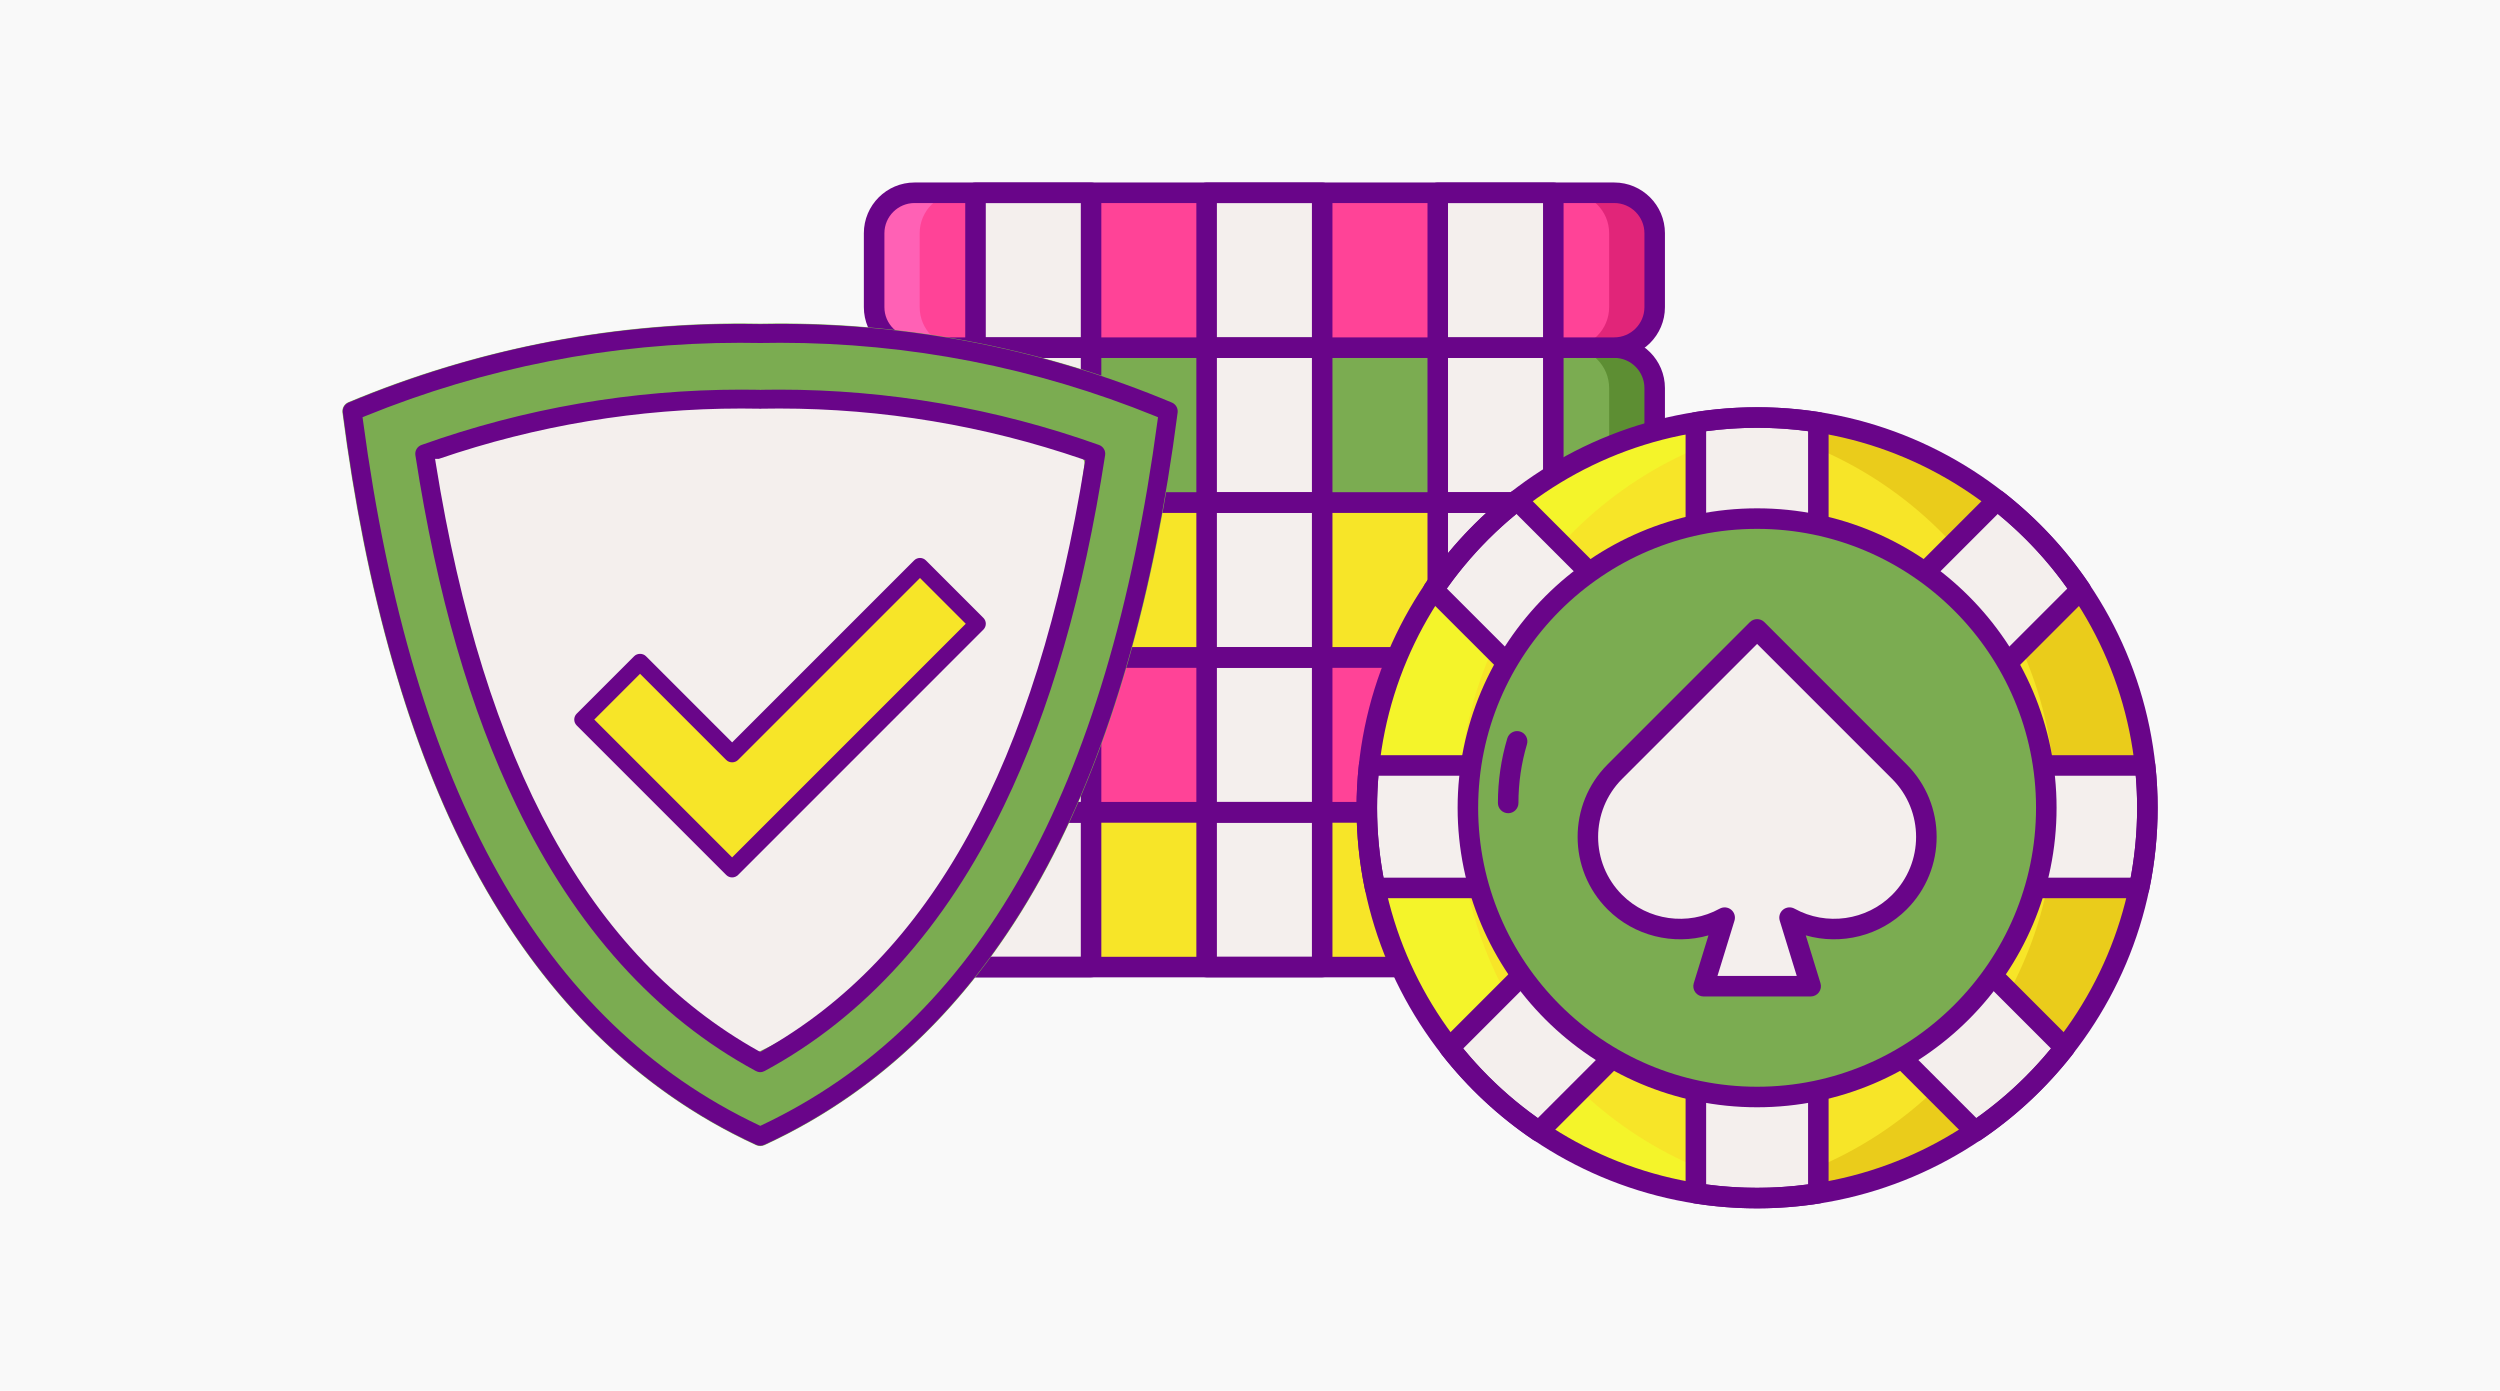
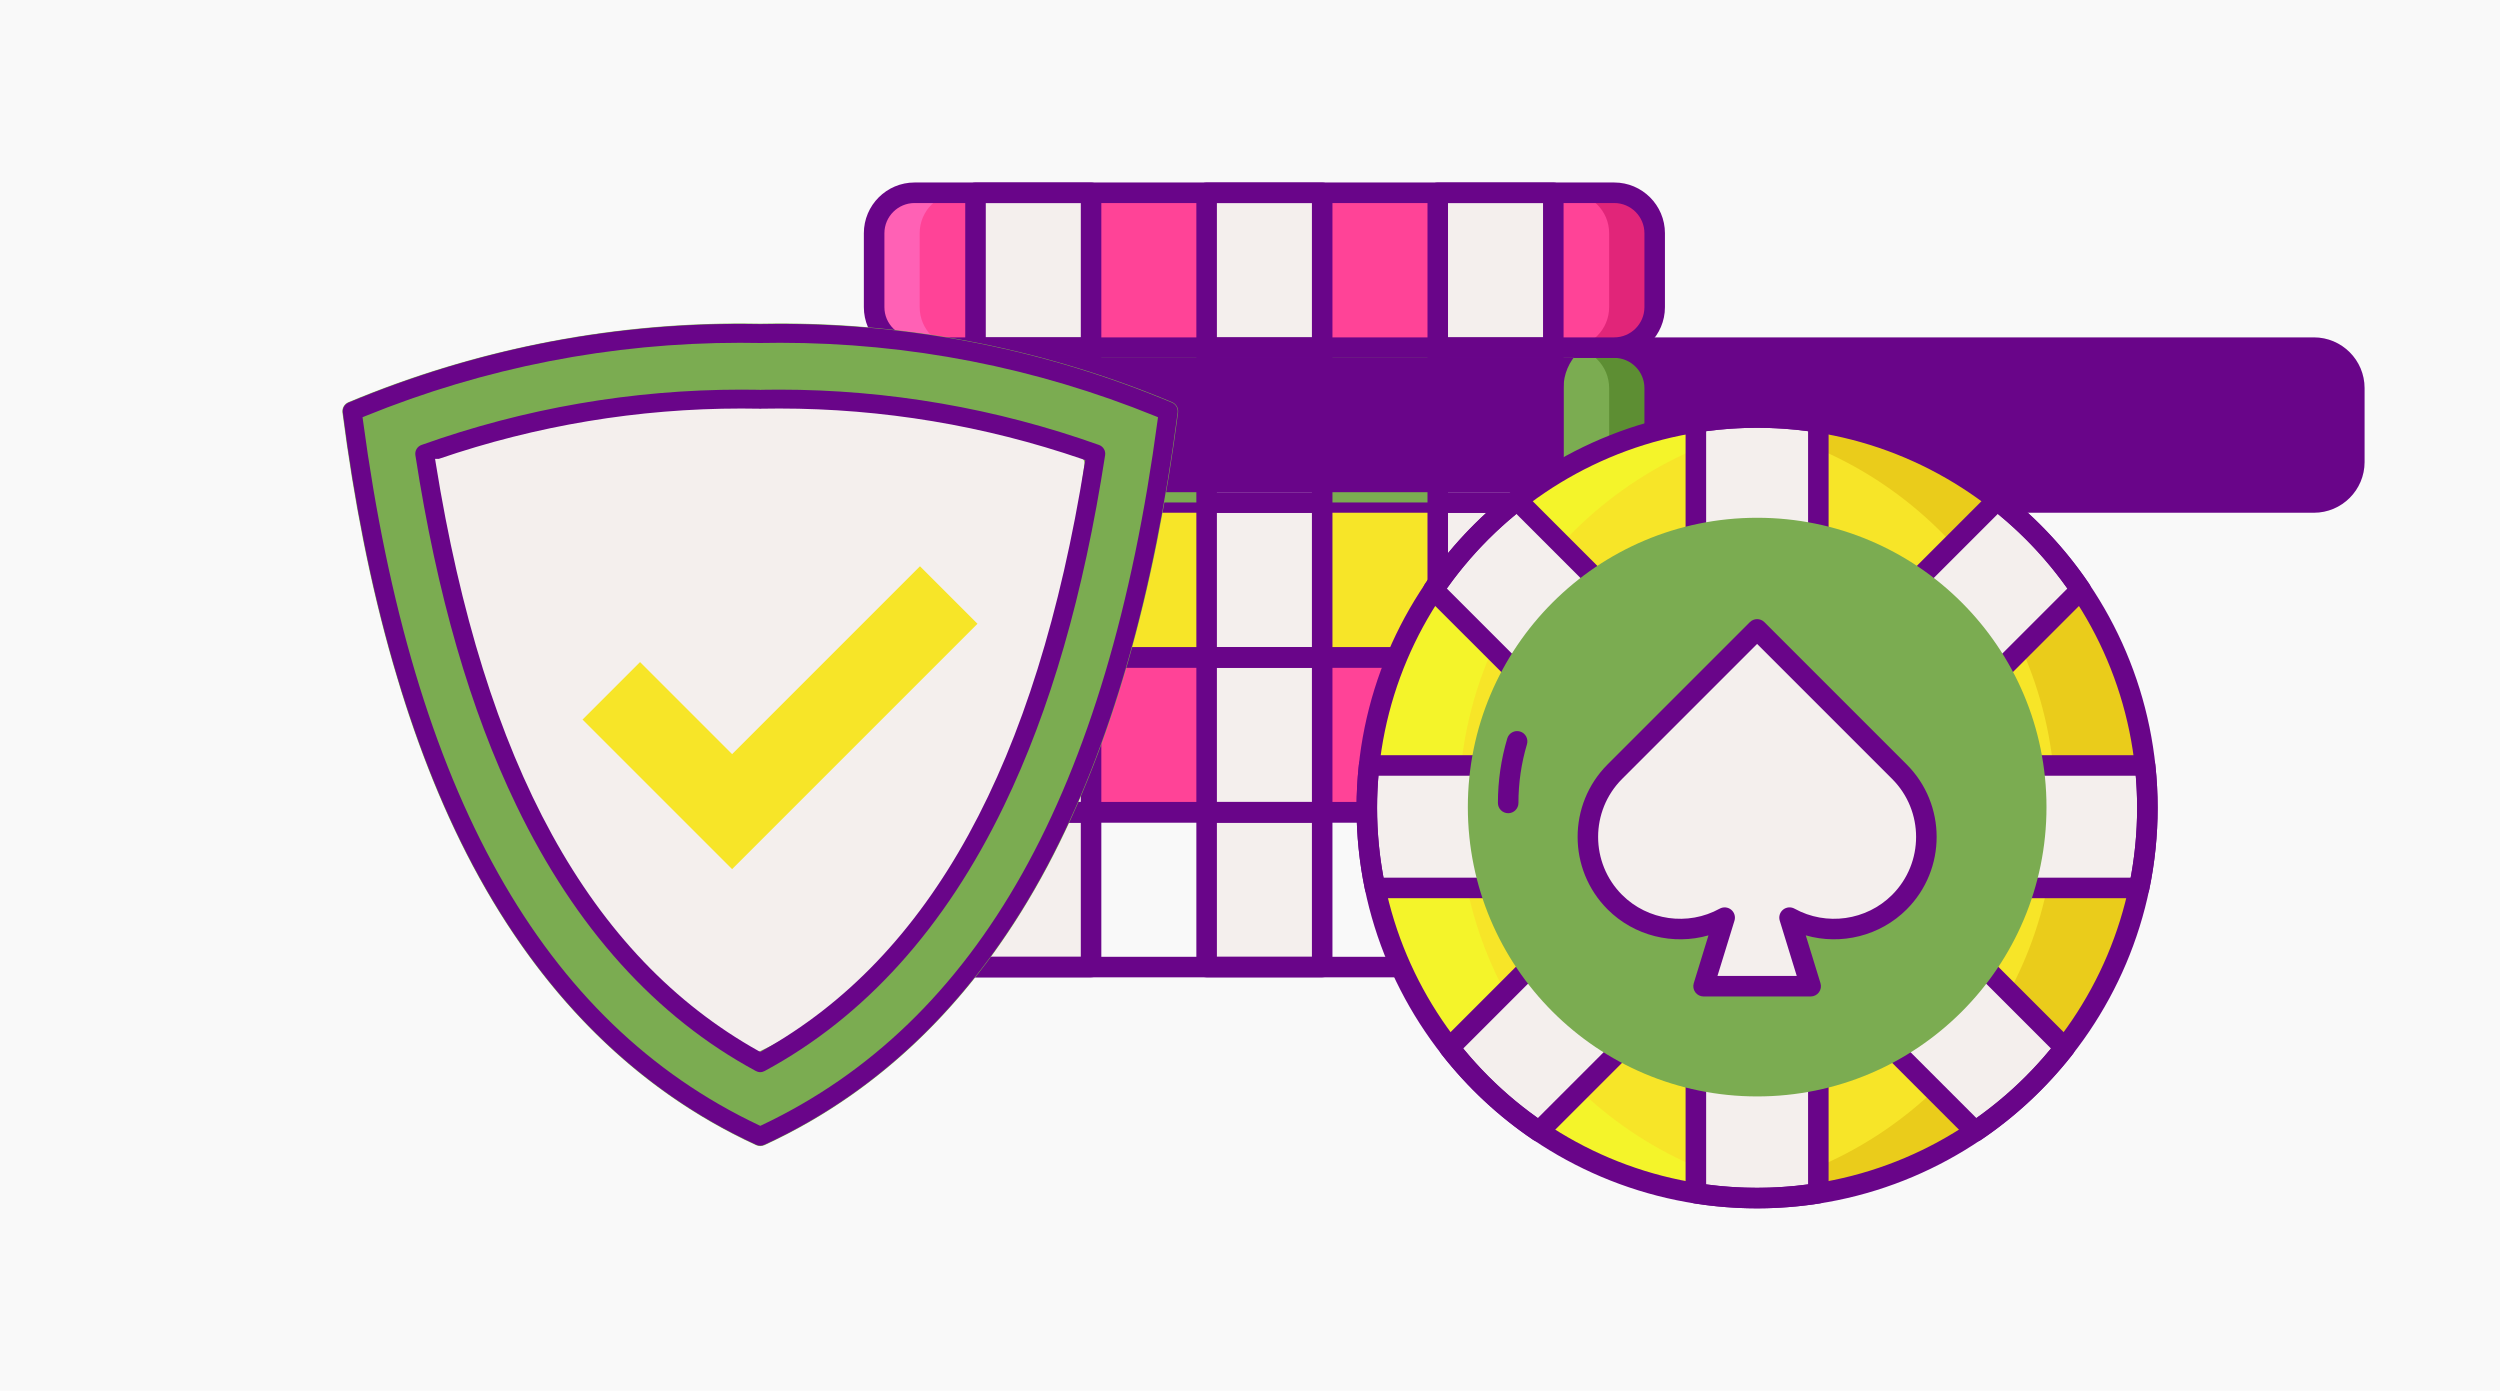
<svg xmlns="http://www.w3.org/2000/svg" id="Layer_1" data-name="Layer 1" viewBox="0 0 2272 1264">
  <defs>
    <style>
      .cls-1 {
        fill: #99ca6f;
      }

      .cls-2, .cls-3 {
        fill: #690589;
      }

      .cls-4 {
        fill: #e12579;
      }

      .cls-5 {
        fill: #fce06a;
      }

      .cls-6 {
        fill: #ff61b5;
      }

      .cls-7, .cls-3, .cls-8 {
        fill-rule: evenodd;
      }

      .cls-7, .cls-9 {
        fill: #7bac51;
      }

      .cls-10, .cls-8 {
        fill: #f4efed;
      }

      .cls-11 {
        fill: #f9f9f9;
      }

      .cls-12 {
        fill: #eacc1b;
      }

      .cls-13 {
        fill: #f4f42a;
      }

      .cls-14 {
        fill: #ff4397;
      }

      .cls-15 {
        fill: #dea42e;
      }

      .cls-16 {
        fill: #5d8e33;
      }

      .cls-17 {
        fill: #f7e528;
      }
    </style>
  </defs>
  <rect class="cls-11" width="2272" height="1264" />
  <g>
    <g>
-       <path class="cls-17" d="M831.18,738.12h635.83c20.31,0,36.77,16.46,36.77,36.77v67.19c0,20.31-16.46,36.77-36.77,36.77h-635.83c-20.31,0-36.77-16.46-36.77-36.77v-67.19c0-20.31,16.46-36.77,36.77-36.77Z" />
      <path class="cls-15" d="M1467.01,738.12h-41.39c20.31,0,36.77,16.46,36.77,36.77v67.19c0,20.31-16.46,36.77-36.77,36.77h41.39c20.31,0,36.77-16.46,36.77-36.77v-67.19c0-20.31-16.46-36.77-36.77-36.77Z" />
-       <path class="cls-5" d="M831.18,878.85h41.39c-20.31,0-36.77-16.46-36.77-36.77v-67.19c0-20.31,16.46-36.77,36.77-36.77h-41.39c-20.31,0-36.77,16.46-36.77,36.77v67.19c0,20.31,16.46,36.77,36.77,36.77Z" />
      <path class="cls-10" d="M886.55,738.12h105.02v140.73h-105.02v-140.73Z" />
      <path class="cls-2" d="M991.56,888.18h-105.02c-5.15,0-9.33-4.18-9.33-9.33v-140.73c0-5.15,4.18-9.33,9.33-9.33h105.02c5.15,0,9.33,4.18,9.33,9.33v140.73c0,5.16-4.18,9.33-9.33,9.33ZM895.88,869.52h86.35v-122.07h-86.35v122.07Z" />
      <path class="cls-10" d="M1096.59,738.12h105.02v140.73h-105.02v-140.73Z" />
      <path class="cls-2" d="M1201.6,888.18h-105.02c-5.15,0-9.33-4.18-9.33-9.33v-140.73c0-5.15,4.18-9.33,9.33-9.33h105.02c5.15,0,9.33,4.18,9.33,9.33v140.73c0,5.16-4.18,9.33-9.33,9.33ZM1105.92,869.52h86.35v-122.07h-86.35v122.07Z" />
      <path class="cls-10" d="M1306.62,738.12h105.02v140.73h-105.02v-140.73Z" />
-       <path class="cls-2" d="M1411.65,888.18h-105.02c-5.15,0-9.33-4.18-9.33-9.33v-140.73c0-5.15,4.18-9.33,9.33-9.33h105.02c5.15,0,9.33,4.18,9.33,9.33v140.73c0,5.16-4.18,9.33-9.33,9.33ZM1315.95,869.52h86.36v-122.07h-86.36v122.07Z" />
      <path class="cls-2" d="M1467.01,888.18h-635.84c-25.42,0-46.1-20.68-46.1-46.1v-67.2c0-25.42,20.68-46.1,46.1-46.1h635.83c25.42,0,46.1,20.68,46.1,46.1v67.2c0,25.42-20.67,46.1-46.09,46.1ZM831.18,747.45c-15.13,0-27.43,12.31-27.43,27.44v67.2c0,15.13,12.31,27.44,27.43,27.44h635.83c15.13,0,27.44-12.31,27.44-27.44v-67.2c0-15.13-12.31-27.44-27.44-27.44h-635.83Z" />
      <path class="cls-14" d="M831.18,597.38h635.83c20.31,0,36.77,16.46,36.77,36.77v67.2c0,20.31-16.46,36.77-36.77,36.77h-635.83c-20.31,0-36.77-16.46-36.77-36.77v-67.2c0-20.31,16.46-36.77,36.77-36.77h0Z" />
      <path class="cls-4" d="M1467.01,597.38h-41.39c20.31,0,36.77,16.46,36.77,36.77v67.2c0,20.31-16.46,36.77-36.77,36.77h41.39c20.31,0,36.77-16.46,36.77-36.77v-67.2c0-20.31-16.46-36.77-36.77-36.77h0Z" />
      <path class="cls-6" d="M831.18,738.12h41.39c-20.31,0-36.77-16.46-36.77-36.77v-67.19c0-20.31,16.46-36.77,36.77-36.77h-41.39c-20.31,0-36.77,16.46-36.77,36.77v67.19c0,20.3,16.46,36.77,36.77,36.77Z" />
      <path class="cls-10" d="M886.55,597.38h105.02v140.74h-105.02v-140.74Z" />
      <path class="cls-2" d="M991.56,747.45h-105.02c-5.15,0-9.33-4.18-9.33-9.33v-140.74c0-5.15,4.18-9.33,9.33-9.33h105.02c5.15,0,9.33,4.18,9.33,9.33v140.74c0,5.15-4.18,9.33-9.33,9.33ZM895.88,728.79h86.35v-122.07h-86.35v122.07Z" />
      <path class="cls-10" d="M1096.59,597.38h105.02v140.74h-105.02v-140.74Z" />
      <path class="cls-2" d="M1201.6,747.45h-105.02c-5.15,0-9.33-4.18-9.33-9.33v-140.74c0-5.15,4.18-9.33,9.33-9.33h105.02c5.15,0,9.33,4.18,9.33,9.33v140.74c0,5.15-4.18,9.33-9.33,9.33ZM1105.92,728.79h86.35v-122.07h-86.35v122.07Z" />
      <path class="cls-10" d="M1306.62,597.38h105.02v140.74h-105.02v-140.74Z" />
      <path class="cls-2" d="M1411.65,747.45h-105.02c-5.15,0-9.33-4.18-9.33-9.33v-140.74c0-5.15,4.18-9.33,9.33-9.33h105.02c5.15,0,9.33,4.18,9.33,9.33v140.74c0,5.15-4.18,9.33-9.33,9.33ZM1315.95,728.79h86.36v-122.07h-86.36v122.07Z" />
      <path class="cls-2" d="M1467.01,747.45h-635.84c-25.42,0-46.1-20.68-46.1-46.1v-67.19c0-25.42,20.68-46.1,46.1-46.1h635.83c25.42,0,46.1,20.68,46.1,46.1v67.19c0,25.41-20.67,46.1-46.09,46.1ZM831.18,606.72c-15.13,0-27.43,12.31-27.43,27.44v67.19c0,15.13,12.31,27.44,27.43,27.44h635.83c15.13,0,27.44-12.31,27.44-27.44v-67.19c0-15.13-12.31-27.44-27.44-27.44h-635.83Z" />
      <path class="cls-17" d="M831.18,456.65h635.83c20.31,0,36.77,16.46,36.77,36.77v67.19c0,20.31-16.46,36.77-36.77,36.77h-635.83c-20.31,0-36.77-16.46-36.77-36.77v-67.19c0-20.31,16.46-36.77,36.77-36.77Z" />
      <path class="cls-15" d="M1467.01,456.65h-41.39c20.31,0,36.77,16.46,36.77,36.77v67.19c0,20.31-16.46,36.77-36.77,36.77h41.39c20.31,0,36.77-16.46,36.77-36.77v-67.19c0-20.31-16.46-36.77-36.77-36.77Z" />
      <path class="cls-5" d="M831.18,597.38h41.39c-20.31,0-36.77-16.46-36.77-36.77v-67.19c0-20.31,16.46-36.77,36.77-36.77h-41.39c-20.31,0-36.77,16.46-36.77,36.77v67.19c0,20.31,16.46,36.77,36.77,36.77Z" />
      <path class="cls-10" d="M886.55,456.65h105.02v140.73h-105.02v-140.73Z" />
      <path class="cls-2" d="M991.56,606.72h-105.02c-5.15,0-9.33-4.18-9.33-9.33v-140.73c0-5.15,4.18-9.33,9.33-9.33h105.02c5.15,0,9.33,4.18,9.33,9.33v140.73c0,5.16-4.18,9.33-9.33,9.33ZM895.88,588.05h86.35v-122.07h-86.35v122.07Z" />
      <path class="cls-10" d="M1096.59,456.65h105.02v140.73h-105.02v-140.73Z" />
      <path class="cls-2" d="M1201.6,606.72h-105.02c-5.15,0-9.33-4.18-9.33-9.33v-140.73c0-5.15,4.18-9.33,9.33-9.33h105.02c5.15,0,9.33,4.18,9.33,9.33v140.73c0,5.16-4.18,9.33-9.33,9.33ZM1105.92,588.05h86.35v-122.07h-86.35v122.07Z" />
      <path class="cls-10" d="M1306.62,456.65h105.02v140.73h-105.02v-140.73Z" />
      <path class="cls-2" d="M1411.65,606.72h-105.02c-5.15,0-9.33-4.18-9.33-9.33v-140.73c0-5.15,4.18-9.33,9.33-9.33h105.02c5.15,0,9.33,4.18,9.33,9.33v140.73c0,5.16-4.18,9.33-9.33,9.33ZM1315.95,588.05h86.36v-122.07h-86.36v122.07Z" />
      <path class="cls-2" d="M1467.01,606.72h-635.84c-25.42,0-46.1-20.68-46.1-46.1v-67.2c0-25.42,20.68-46.1,46.1-46.1h635.83c25.42,0,46.1,20.68,46.1,46.1v67.19c0,25.42-20.67,46.1-46.09,46.1ZM831.18,465.99c-15.13,0-27.43,12.31-27.43,27.43v67.19c0,15.13,12.31,27.43,27.43,27.43h635.83c15.13,0,27.44-12.31,27.44-27.43v-67.19c0-15.13-12.31-27.43-27.44-27.43h-635.83Z" />
      <path class="cls-9" d="M831.18,315.92h635.83c20.31,0,36.77,16.46,36.77,36.77v67.19c0,20.31-16.46,36.77-36.77,36.77h-635.83c-20.31,0-36.77-16.46-36.77-36.77v-67.19c0-20.31,16.46-36.77,36.77-36.77Z" />
      <path class="cls-16" d="M1467.01,315.92h-41.39c20.31,0,36.77,16.46,36.77,36.77v67.19c0,20.31-16.46,36.77-36.77,36.77h41.39c20.31,0,36.77-16.46,36.77-36.77v-67.19c0-20.31-16.46-36.77-36.77-36.77Z" />
      <path class="cls-1" d="M831.18,456.65h41.39c-20.31,0-36.77-16.46-36.77-36.77v-67.19c0-20.31,16.46-36.77,36.77-36.77h-41.39c-20.31,0-36.77,16.46-36.77,36.77v67.19c0,20.31,16.46,36.77,36.77,36.77Z" />
      <path class="cls-10" d="M886.55,315.92h105.02v140.73h-105.02v-140.73Z" />
      <path class="cls-2" d="M991.56,465.99h-105.02c-5.15,0-9.33-4.18-9.33-9.33v-140.74c0-5.15,4.18-9.33,9.33-9.33h105.02c5.15,0,9.33,4.18,9.33,9.33v140.74c0,5.15-4.18,9.33-9.33,9.33ZM895.88,447.32h86.35v-122.07h-86.35v122.07Z" />
      <path class="cls-10" d="M1096.59,315.92h105.02v140.73h-105.02v-140.73Z" />
      <path class="cls-2" d="M1201.6,465.99h-105.02c-5.15,0-9.33-4.18-9.33-9.33v-140.74c0-5.15,4.18-9.33,9.33-9.33h105.02c5.15,0,9.33,4.18,9.33,9.33v140.74c0,5.15-4.18,9.33-9.33,9.33ZM1105.92,447.32h86.35v-122.07h-86.35v122.07Z" />
      <path class="cls-10" d="M1306.62,315.92h105.02v140.73h-105.02v-140.73Z" />
      <path class="cls-2" d="M1411.65,465.99h-105.02c-5.15,0-9.33-4.18-9.33-9.33v-140.74c0-5.15,4.18-9.33,9.33-9.33h105.02c5.15,0,9.33,4.18,9.33,9.33v140.74c0,5.15-4.18,9.33-9.33,9.33ZM1315.95,447.32h86.36v-122.07h-86.36v122.07Z" />
-       <path class="cls-2" d="M1467.01,465.99h-635.84c-25.42,0-46.1-20.68-46.1-46.1v-67.19c0-25.42,20.68-46.1,46.1-46.1h635.83c25.42,0,46.1,20.68,46.1,46.1v67.19c0,25.42-20.67,46.1-46.09,46.1ZM831.18,325.25c-15.13,0-27.43,12.31-27.43,27.43v67.19c0,15.13,12.31,27.44,27.43,27.44h635.83c15.13,0,27.44-12.31,27.44-27.44v-67.19c0-15.13-12.31-27.44-27.44-27.44h-635.83Z" />
+       <path class="cls-2" d="M1467.01,465.99c-25.42,0-46.1-20.68-46.1-46.1v-67.19c0-25.42,20.68-46.1,46.1-46.1h635.83c25.42,0,46.1,20.68,46.1,46.1v67.19c0,25.42-20.67,46.1-46.09,46.1ZM831.18,325.25c-15.13,0-27.43,12.31-27.43,27.43v67.19c0,15.13,12.31,27.44,27.43,27.44h635.83c15.13,0,27.44-12.31,27.44-27.44v-67.19c0-15.13-12.31-27.44-27.44-27.44h-635.83Z" />
      <path class="cls-14" d="M831.18,175.19h635.83c20.31,0,36.77,16.46,36.77,36.77v67.2c0,20.31-16.46,36.77-36.77,36.77h-635.83c-20.31,0-36.77-16.46-36.77-36.77v-67.2c0-20.31,16.46-36.77,36.77-36.77Z" />
      <path class="cls-4" d="M1467.01,175.19h-41.39c20.31,0,36.77,16.46,36.77,36.77v67.2c0,20.31-16.46,36.77-36.77,36.77h41.39c20.31,0,36.77-16.46,36.77-36.77v-67.2c0-20.31-16.46-36.77-36.77-36.77Z" />
      <path class="cls-6" d="M831.18,315.92h41.39c-20.31,0-36.77-16.46-36.77-36.77v-67.19c0-20.31,16.46-36.77,36.77-36.77h-41.39c-20.31,0-36.77,16.46-36.77,36.77v67.19c0,20.31,16.46,36.77,36.77,36.77Z" />
      <path class="cls-10" d="M886.55,175.19h105.02v140.74h-105.02v-140.74Z" />
      <path class="cls-2" d="M991.56,325.25h-105.02c-5.15,0-9.33-4.18-9.33-9.33v-140.73c0-5.15,4.18-9.33,9.33-9.33h105.02c5.15,0,9.33,4.18,9.33,9.33v140.74c0,5.15-4.18,9.33-9.33,9.33ZM895.88,306.59h86.35v-122.07h-86.35v122.07Z" />
      <path class="cls-10" d="M1096.59,175.19h105.02v140.74h-105.02v-140.74Z" />
      <path class="cls-2" d="M1201.6,325.25h-105.02c-5.15,0-9.33-4.18-9.33-9.33v-140.73c0-5.15,4.18-9.33,9.33-9.33h105.02c5.15,0,9.33,4.18,9.33,9.33v140.74c0,5.15-4.18,9.33-9.33,9.33ZM1105.92,306.59h86.35v-122.07h-86.35v122.07Z" />
      <path class="cls-10" d="M1306.62,175.19h105.02v140.74h-105.02v-140.74Z" />
      <path class="cls-2" d="M1411.65,325.25h-105.02c-5.15,0-9.33-4.18-9.33-9.33v-140.73c0-5.15,4.18-9.33,9.33-9.33h105.02c5.15,0,9.33,4.18,9.33,9.33v140.74c0,5.15-4.18,9.33-9.33,9.33ZM1315.95,306.59h86.36v-122.07h-86.36v122.07Z" />
      <path class="cls-2" d="M1467.01,325.25h-635.84c-25.42,0-46.1-20.68-46.1-46.1v-67.2c0-25.42,20.68-46.1,46.1-46.1h635.83c25.42,0,46.1,20.68,46.1,46.1v67.2c0,25.42-20.67,46.1-46.09,46.1ZM831.18,184.52c-15.13,0-27.43,12.31-27.43,27.44v67.2c0,15.13,12.31,27.44,27.43,27.44h635.83c15.13,0,27.44-12.31,27.44-27.44v-67.2c0-15.13-12.31-27.44-27.44-27.44h-635.83Z" />
      <circle class="cls-17" cx="1596.27" cy="734.14" r="354.54" />
      <path class="cls-12" d="M1596.85,379.44c-14.16,0-28.1.92-41.82,2.54,176.16,20.71,312.86,170.42,312.86,352.15s-136.7,331.44-312.86,352.15c13.73,1.61,27.66,2.54,41.82,2.54,195.88,0,354.69-158.8,354.69-354.69s-158.8-354.69-354.69-354.69Z" />
      <path class="cls-13" d="M1596.85,1088.81c14.16,0,28.09-.92,41.82-2.54-176.17-20.71-312.87-170.42-312.87-352.15s136.7-331.44,312.87-352.15c-13.73-1.61-27.66-2.54-41.82-2.54-195.89,0-354.69,158.8-354.69,354.69s158.8,354.69,354.69,354.69Z" />
      <path class="cls-10" d="M1890.98,535.86c-20.92-30.97-46.66-58.38-76.05-81.34l-162.44,162.44v-233.14c-18.13-2.86-36.71-4.38-55.65-4.38s-37.51,1.52-55.65,4.38v233.14l-162.44-162.45c-29.39,22.96-55.14,50.37-76.05,81.34l159.79,159.79h-218.23c-1.36,12.64-2.11,25.47-2.11,38.47,0,24.97,2.61,49.32,7.52,72.83h212.82l-145.26,145.26c22.96,29.39,50.37,55.14,81.34,76.05l142.62-142.62v198.78c18.13,2.86,36.71,4.38,55.65,4.38s37.51-1.52,55.65-4.38v-198.78l142.62,142.62c30.97-20.92,58.38-46.66,81.34-76.05l-145.26-145.26h212.82c4.91-23.51,7.52-47.86,7.52-72.83,0-13-.75-25.83-2.11-38.47h-218.23l159.8-159.79Z" />
      <path class="cls-2" d="M1596.85,1098.14c-18.99,0-38.19-1.51-57.1-4.49-4.54-.71-7.88-4.62-7.88-9.22v-176.26l-126.69,126.69c-3.16,3.16-8.12,3.64-11.82,1.13-31.62-21.36-59.71-47.62-83.47-78.04-2.9-3.71-2.58-9.01.76-12.34l129.33-129.33h-190.29c-4.42,0-8.23-3.1-9.14-7.42-5.12-24.52-7.71-49.67-7.71-74.73,0-12.88.73-26.16,2.16-39.47.51-4.74,4.51-8.33,9.28-8.33h195.7l-143.87-143.86c-3.16-3.16-3.63-8.12-1.13-11.82,21.36-31.62,47.61-59.71,78.04-83.48,3.71-2.9,9.01-2.58,12.34.76l146.51,146.51v-210.61c0-4.59,3.34-8.5,7.88-9.22,37.81-5.96,76.39-5.96,114.21,0,4.54.71,7.88,4.62,7.88,9.22v210.61l146.51-146.51c3.33-3.33,8.63-3.66,12.34-.76,30.43,23.77,56.69,51.85,78.05,83.48,2.5,3.7,2.02,8.66-1.13,11.82l-143.86,143.87h195.7c4.76,0,8.77,3.59,9.28,8.33,1.44,13.31,2.16,26.6,2.16,39.47,0,25.06-2.59,50.2-7.71,74.73-.91,4.33-4.72,7.42-9.14,7.42h-190.3l129.33,129.33c3.33,3.33,3.66,8.63.76,12.34-23.76,30.43-51.85,56.68-83.48,78.04-3.7,2.51-8.66,2.03-11.82-1.13l-126.69-126.68v176.25c0,4.59-3.34,8.5-7.88,9.22-18.9,2.98-38.12,4.49-57.1,4.49h0ZM1550.53,1076.37c30.78,4.14,61.85,4.14,92.64,0v-190.72c0-3.77,2.27-7.18,5.76-8.62,3.49-1.45,7.5-.65,10.17,2.02l137.11,137.11c25.22-17.87,47.96-39.09,67.75-63.25l-139.36-139.36c-2.67-2.67-3.47-6.68-2.02-10.17,1.45-3.49,4.85-5.76,8.62-5.76h205.16c3.89-20.91,5.86-42.23,5.86-63.49,0-9.53-.42-19.3-1.26-29.14h-209.76c-3.77,0-7.18-2.27-8.62-5.76-1.44-3.49-.65-7.5,2.02-10.17l154.29-154.29c-17.87-25.22-39.09-47.95-63.26-67.75l-156.53,156.53c-2.67,2.67-6.69,3.46-10.17,2.02-3.49-1.45-5.76-4.85-5.76-8.62v-225.07c-30.79-4.14-61.85-4.14-92.64,0v225.07c0,3.77-2.27,7.18-5.76,8.62-3.49,1.45-7.5.64-10.17-2.02l-156.53-156.53c-24.16,19.79-45.39,42.53-63.26,67.75l154.29,154.29c2.67,2.67,3.47,6.68,2.02,10.17-1.44,3.49-4.84,5.76-8.62,5.76h-209.76c-.84,9.84-1.26,19.61-1.26,29.14,0,21.26,1.97,42.58,5.86,63.49h205.15c3.77,0,7.18,2.27,8.62,5.76,1.45,3.49.65,7.5-2.02,10.17l-139.35,139.36c19.79,24.16,42.52,45.39,67.75,63.25l137.11-137.11c2.66-2.67,6.69-3.47,10.17-2.02,3.49,1.45,5.76,4.85,5.76,8.62v190.72Z" />
      <path class="cls-2" d="M1596.85,1098.14c-200.72,0-364.02-163.3-364.02-364.02s163.29-364.02,364.02-364.02,364.02,163.3,364.02,364.02-163.3,364.02-364.02,364.02ZM1596.85,388.77c-190.43,0-345.35,154.93-345.35,345.35s154.93,345.35,345.35,345.35,345.35-154.93,345.35-345.35-154.93-345.35-345.35-345.35h0Z" />
      <circle class="cls-9" cx="1596.91" cy="733.49" r="262.94" />
-       <path class="cls-2" d="M1596.85,1006.29c-150.07,0-272.16-122.09-272.16-272.16s122.09-272.16,272.16-272.16,272.16,122.09,272.16,272.16-122.09,272.16-272.16,272.16ZM1596.85,480.63c-139.78,0-253.5,113.72-253.5,253.5s113.72,253.5,253.5,253.5,253.5-113.72,253.5-253.5-113.72-253.5-253.5-253.5h0Z" />
      <path class="cls-2" d="M1370.63,739.05c-5.16,0-9.33-4.18-9.33-9.33,0-19.95,2.86-39.68,8.51-58.65,1.47-4.94,6.67-7.75,11.61-6.28,4.94,1.47,7.75,6.67,6.28,11.61-5.13,17.24-7.74,35.18-7.74,53.33,0,5.16-4.18,9.33-9.33,9.33h0Z" />
      <path class="cls-10" d="M1645.53,896.27l-19.17-62.31c31.88,17.61,72.76,12.96,99.8-14.08,32.75-32.75,32.75-85.85,0-118.6l-129.29-129.29-129.29,129.29c-32.75,32.75-32.75,85.85,0,118.6,27.04,27.04,67.92,31.69,99.8,14.08l-19.17,62.31h97.32Z" />
      <path class="cls-2" d="M1645.53,905.6h-97.32c-2.96,0-5.75-1.4-7.51-3.79-1.76-2.38-2.28-5.45-1.41-8.29l13.37-43.46c-32.01,9.15-67.49.6-91.67-23.59-36.34-36.34-36.34-95.45,0-131.79l129.29-129.29c3.64-3.64,9.56-3.64,13.19,0l129.29,129.29c36.34,36.34,36.34,95.45,0,131.79-24.18,24.18-59.67,32.74-91.67,23.59l13.37,43.46c.87,2.83.35,5.91-1.41,8.29-1.75,2.38-4.54,3.79-7.5,3.79h0ZM1560.84,886.94h72.05l-15.46-50.24c-1.12-3.64.08-7.59,3.03-9.99,2.95-2.4,7.06-2.77,10.4-.92,28.89,15.96,65.36,10.82,88.69-12.51,29.06-29.06,29.06-76.34,0-105.4l-122.69-122.69-122.69,122.69c-29.06,29.06-29.06,76.34,0,105.4,23.32,23.33,59.8,28.47,88.69,12.51,3.34-1.84,7.44-1.47,10.4.92,2.95,2.4,4.15,6.35,3.03,9.99l-15.46,50.24Z" />
    </g>
    <g>
      <path class="cls-7" d="M311.21,374.95c9.93,76.81,24.46,153.54,45.88,228.01,18.22,63.32,41.69,125.89,72.68,184.13,58.85,110.6,142.73,200.89,257.4,253.66,2.39,1.06,5.12,1.06,7.51,0,114.67-52.77,198.57-143.05,257.41-253.66,30.98-58.24,54.46-120.81,72.68-184.13,21.43-74.46,35.95-151.2,45.87-228.01.51-4.02-1.71-7.88-5.44-9.46-118.42-49.54-245.88-73.84-374.22-71.34h-.11c-128.34-2.49-255.78,21.8-374.2,71.34-3.74,1.57-5.97,5.44-5.47,9.46h0Z" />
      <path class="cls-8" d="M389.63,422.23c7.79,61.5,19.19,122.95,36,182.57,14.3,50.7,32.71,100.81,57.03,147.44,46.17,88.57,111.99,160.86,201.97,203.11,1.88.85,4.02.85,5.89,0,89.98-42.25,155.81-114.54,201.98-203.11,24.31-46.64,42.73-96.74,57.03-147.44,16.81-59.62,28.21-121.07,35.99-182.57.4-3.22-1.34-6.31-4.27-7.58-92.92-39.67-192.92-59.12-293.63-57.12h-.09c-100.7-2-200.7,17.46-293.61,57.12-2.93,1.26-4.68,4.36-4.29,7.58h0Z" />
      <g>
        <path class="cls-17" d="M665.34,789.87l-135.93-135.93,52.26-52.26,83.67,83.68,170.74-170.74,52.26,52.26-223,223Z" />
-         <path class="cls-2" d="M665.35,797.41c-2,0-3.92-.8-5.33-2.21l-135.93-135.93c-2.95-2.95-2.95-7.72,0-10.67l52.26-52.26c2.83-2.83,7.84-2.83,10.67,0l78.34,78.34,165.4-165.4c2.94-2.95,7.72-2.95,10.67,0l52.26,52.26c1.41,1.41,2.21,3.33,2.21,5.33s-.8,3.92-2.21,5.33l-222.99,223c-1.41,1.41-3.33,2.21-5.33,2.21h0ZM540.08,653.93l125.27,125.27,212.33-212.33-41.59-41.59-165.4,165.4c-2.83,2.83-7.84,2.83-10.67,0l-78.35-78.34-41.59,41.59Z" />
      </g>
      <path class="cls-3" d="M690.92,1041.15c-1.26,0-2.48-.26-3.63-.77-107.48-49.45-194.03-134.73-257.19-253.47-57.19-107.45-97.06-246.07-118.52-412.01-.49-3.84,1.65-7.56,5.23-9.05,113.34-47.43,233.1-71.48,355.96-71.48,6.02,0,12.05.06,18.08.18,6.17-.12,12.19-.18,18.22-.18,122.86,0,242.62,24.05,355.96,71.48,3.56,1.5,5.7,5.22,5.21,9.06-21.42,165.87-61.29,304.49-118.5,412.01-63.14,118.73-149.69,204.01-257.23,253.48-1.12.5-2.33.76-3.59.76ZM672.87,311.53c-117.44,0-232.16,22.42-340.97,66.65l-2.42.99.35,2.59c45.25,337.97,162.9,547.55,359.66,640.72l1.45.68,1.45-.68c196.75-93.17,314.4-302.75,359.65-640.72l.35-2.59-2.42-.99c-108.8-44.23-223.53-66.65-340.98-66.65-5.97,0-11.92.06-17.89.18h-.39c-5.88-.11-11.85-.17-17.82-.17ZM690.93,974.39c-1.41,0-2.8-.37-4.03-1.06-90.81-49.03-163.97-130.14-217.5-241.1-42.17-87.31-72.23-191.51-91.9-318.54-.62-4.04,1.73-7.97,5.6-9.33,93.59-33.35,191.4-50.26,290.74-50.26,5.37,0,10.75.05,16.13.15l.95.13,1.11-.13c5.32-.1,10.64-.15,15.96-.15,99.34,0,197.16,16.91,290.74,50.26,3.88,1.36,6.23,5.28,5.6,9.33-19.63,126.94-49.69,231.13-91.88,318.53-53.54,110.97-126.7,192.08-217.45,241.07-1.28.72-2.67,1.09-4.08,1.09ZM396.02,420.94c43.95,273.61,139.88,448.33,293.25,534.14l1.65.92,1.65-.92c153.37-85.8,249.29-260.52,293.24-534.14l.45-2.81-2.69-.92c-88.85-30.48-181.53-45.94-275.46-45.94-5.31,0-10.62.05-15.94.15l-1.36.12-.88-.11c-5.59-.12-10.89-.16-16.21-.16-93.74,0-186.25,15.39-274.93,45.75h-3.4l.62,3.92Z" />
    </g>
  </g>
</svg>